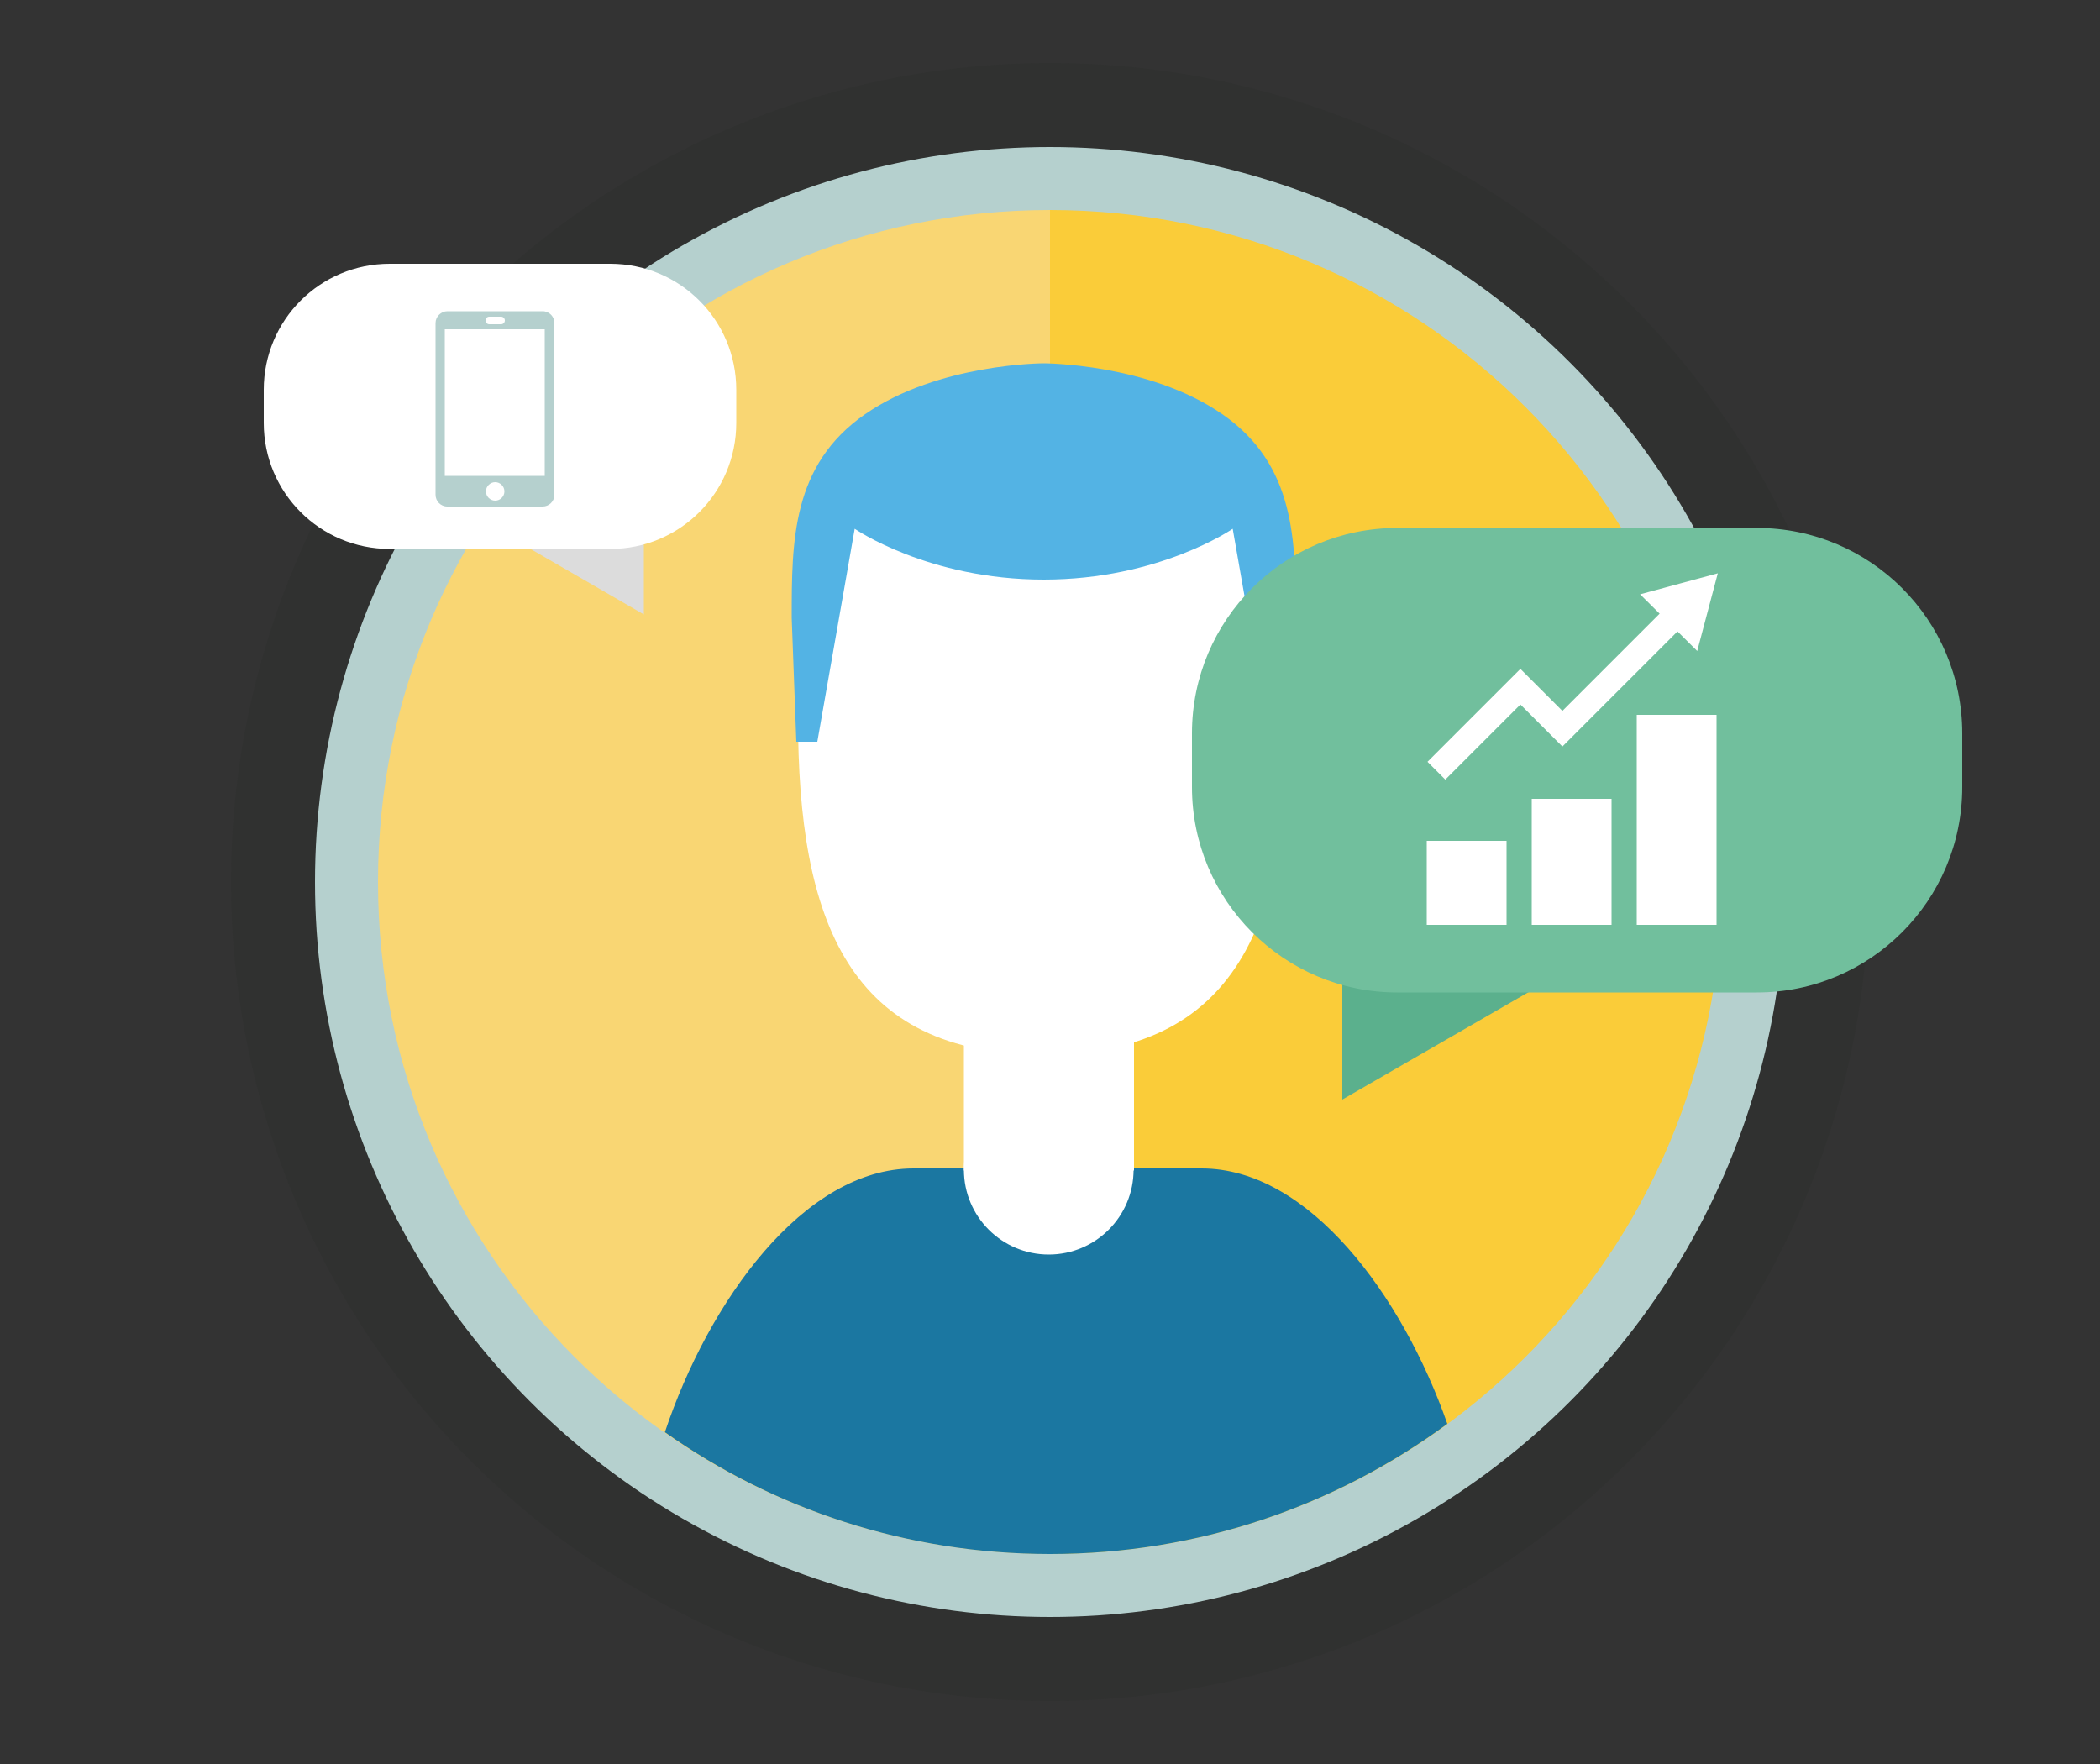
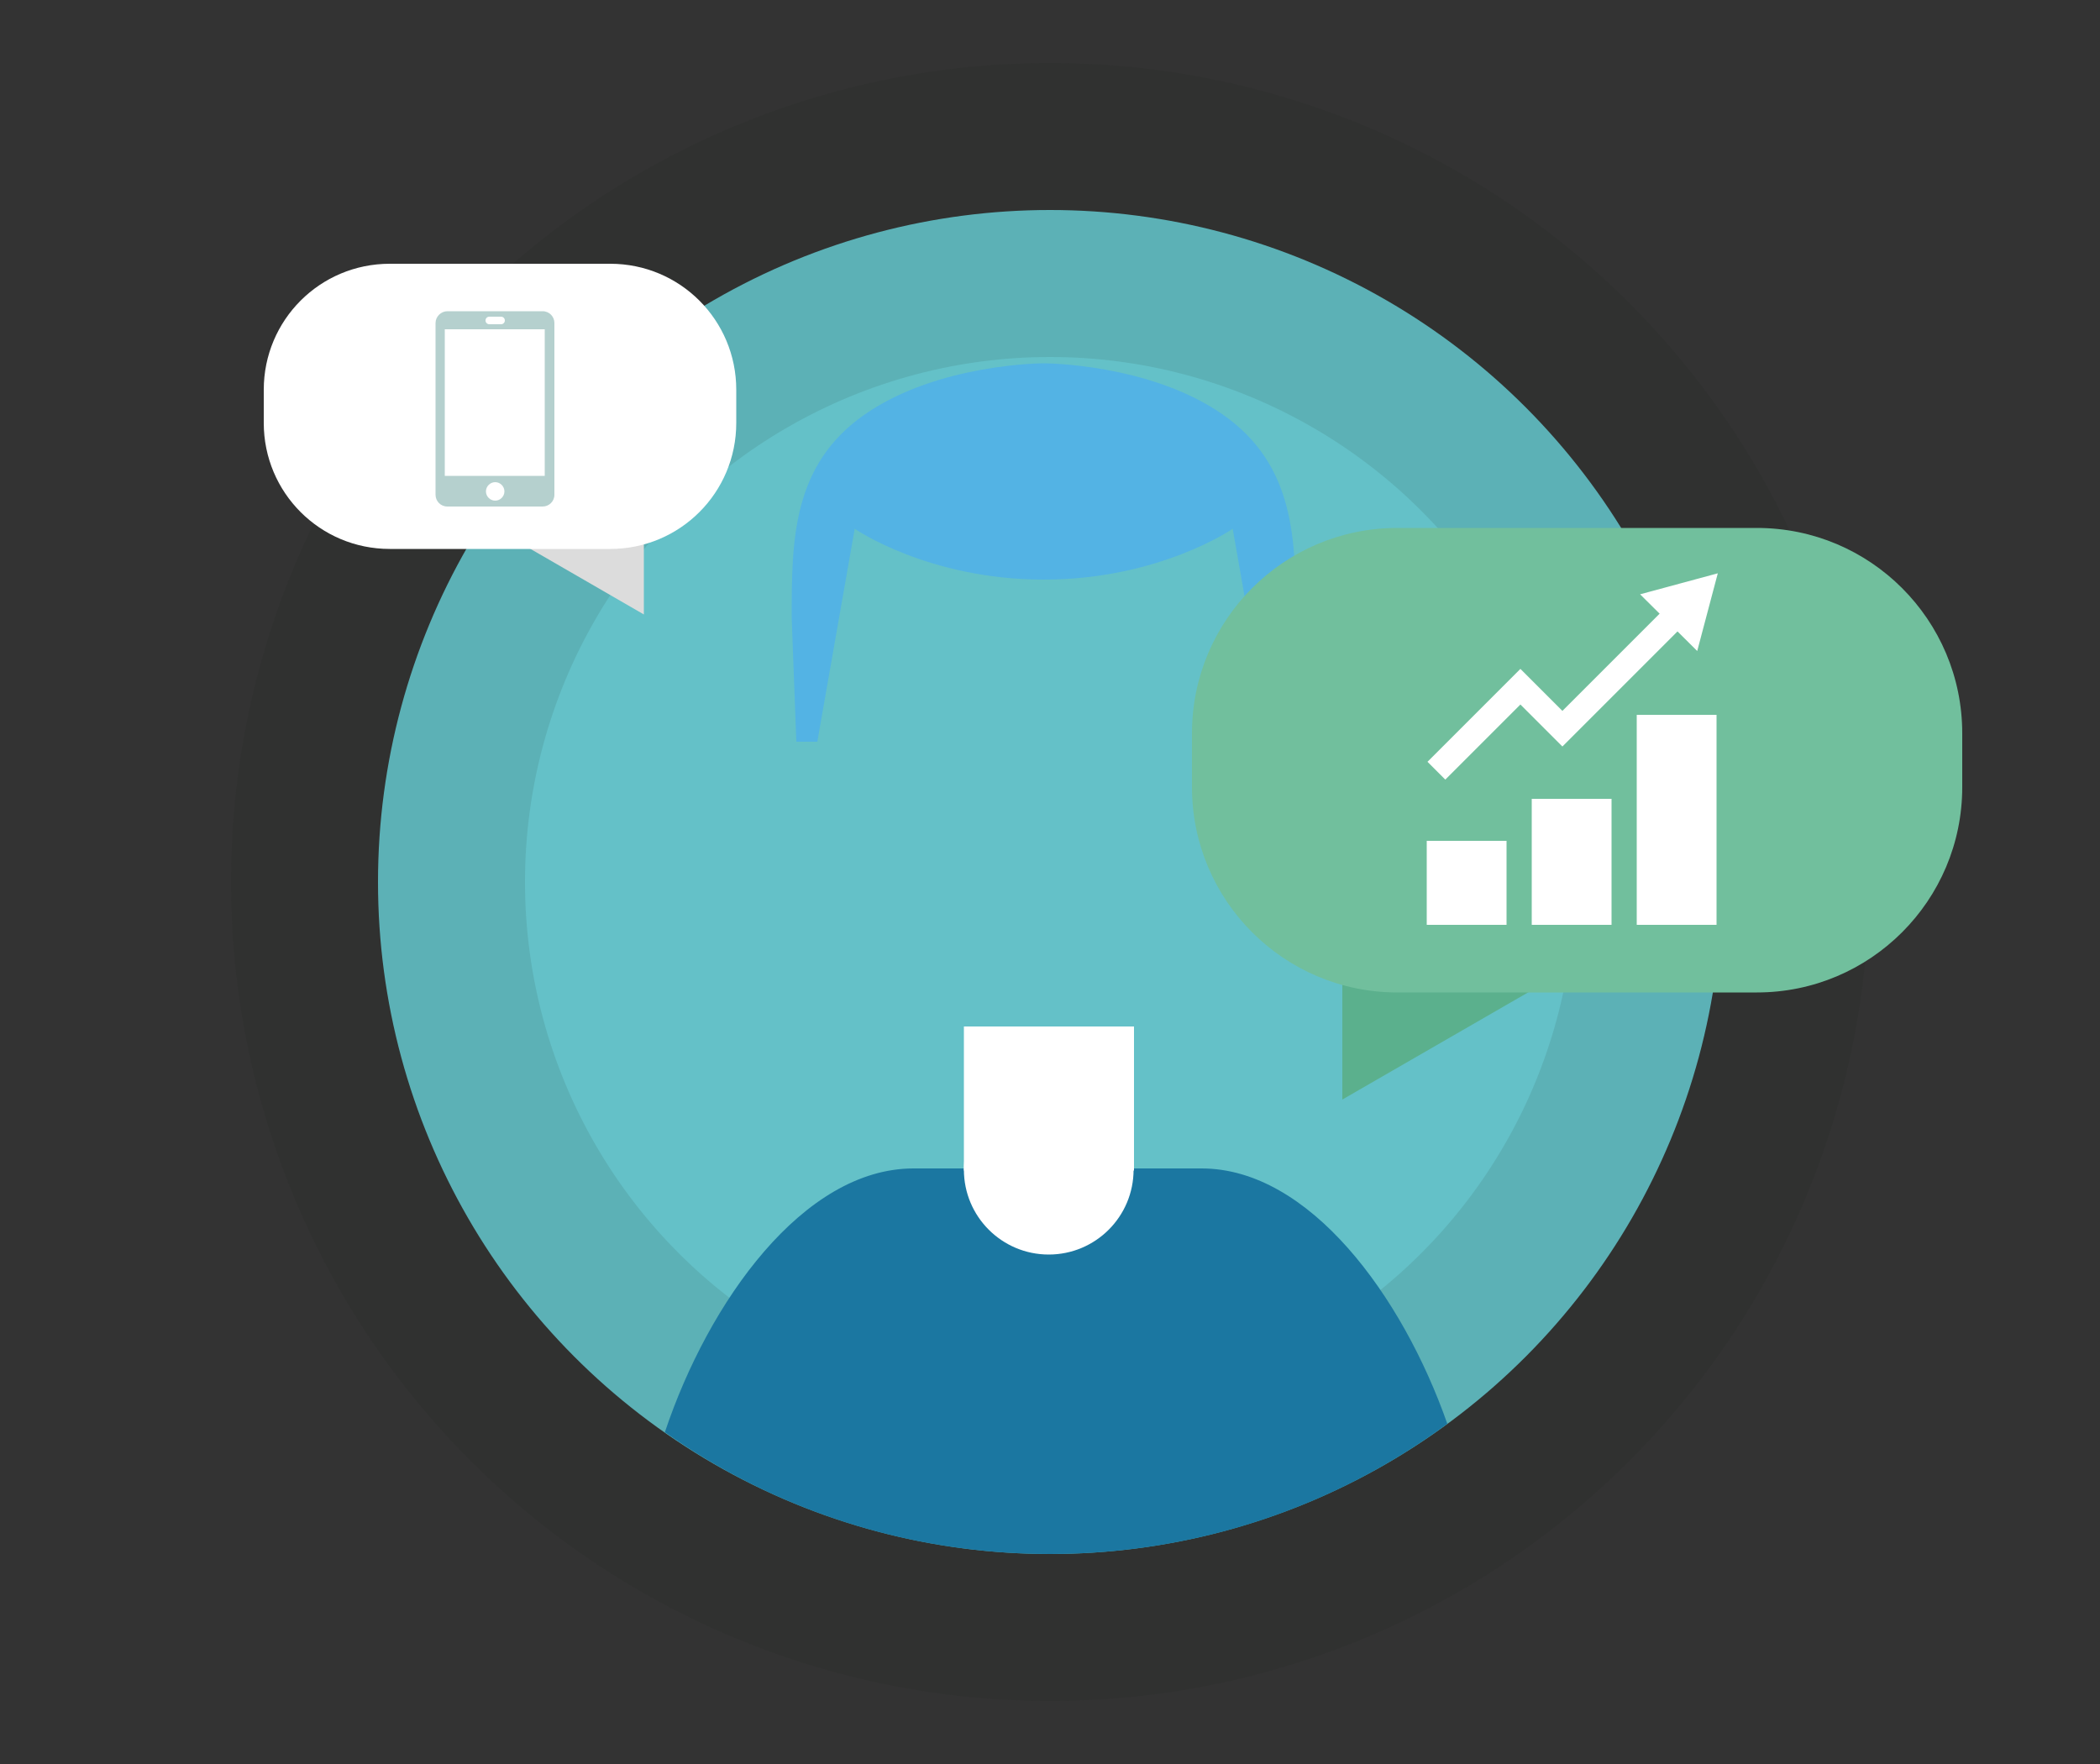
<svg xmlns="http://www.w3.org/2000/svg" viewBox="0 0 500 420">
  <rect x="0" y="0" width="500" height="420" fill="#333333" stroke="none" />
  <circle fill="#64C1C8" cx="250" cy="210" r="160" />
  <circle opacity=".1" stroke="#1D1E1C" stroke-width="70" stroke-miterlimit="10" cx="250" cy="210" r="160" fill="none" />
-   <circle stroke="#B5D0CE" stroke-width="30" stroke-miterlimit="10" cx="250" cy="210" r="160" fill="none" />
-   <path fill="#F9D673" d="M90 210c0 88.4 71.6 160 160 160V50c-88.4 0-160 71.6-160 160z" />
-   <path fill="#FACC39" d="M250 50v320c88.4 0 160-71.6 160-160S338.4 50 250 50z" />
  <path d="M152.8 326.3l-.3.1 31.6-8.5-.4.1-30.9 8.3z" fill="none" />
  <path fill="#1B77A1" d="M250 370c35.4 0 68.1-11.5 94.6-31-10.7-30.5-32.9-60.8-58.5-60.8h-68.6c-26.2 0-48.8 31.7-59.2 62.8 25.9 18.3 57.6 29 91.7 29z" />
  <g fill="#fff">
    <path d="M229.5 244.4H270v34.3h-40.5z" />
    <circle cx="249.7" cy="278.5" r="20.2" />
  </g>
  <path fill="#DCDCDC" d="M153.3 108.6l-32.7 18.8 32.7 18.9z" />
  <path fill="#fff" d="M62.8 100.7c0 16.6 13.4 30 30 30h52.5c16.6 0 30-13.4 30-30v-7.9c0-16.6-13.4-30-30-30H92.8c-16.6 0-30 13.4-30 30v7.9z" />
-   <path fill-rule="evenodd" clip-rule="evenodd" fill="#fff" d="M306.8 170.8c0 48.6-12.2 80.3-58.4 80.3S190 219.5 190 170.8v-41.6s-3.2-38.7 58.7-38.7c58 0 58 38.7 58 38.7v41.6z" />
  <path fill="#53B3E4" d="M291 98.6c-17.5-12.1-42.5-12.1-42.5-12.1s-25 0-42.5 12.1-17.5 30.3-17.5 48.5l1.1 29.5h5l8.9-50.7s17.5 12.1 45 12.1 45-12.1 45-12.1l8.9 50.7h5s1.1-11.3 1.1-29.5 0-36.4-17.5-48.5z" />
  <path fill="#5BB08D" d="M319.6 200.2L373 231l-53.4 30.8z" />
  <path fill="#71BF9D" d="M467.2 187.4c0 27-21.9 48.9-48.9 48.9h-85.6c-27 0-48.9-21.9-48.9-48.9v-12.8c0-27 21.9-48.9 48.9-48.9h85.6c27 0 48.9 21.9 48.9 48.9v12.8z" />
  <path fill="#fff" d="M404.1 155l4.9-18.5-18.5 5z" />
  <path stroke="#fff" stroke-width="6" stroke-miterlimit="10" fill="none" d="M342 183.5l20-20 10 10 30-30" />
  <path stroke="#fff" stroke-width="19" stroke-miterlimit="10" fill="none" d="M349.2 200.2v20m25-30v30m25-50v50" />
  <path fill="#B5D0CE" d="M129.7 113.3h-23.8V78.4h23.8v34.9zm-.5-39.2h-22.7c-1.5 0-2.8 1.3-2.8 2.8v40.9c0 1.5 1.2 2.8 2.8 2.8h22.7c1.5 0 2.8-1.2 2.8-2.8V76.9c0-1.5-1.2-2.8-2.8-2.8zm-12.7 1.3h2.8c.5 0 .9.4.9.9s-.4.9-.9.9h-2.8c-.5 0-.9-.4-.9-.9s.4-.9.9-.9zm1.4 43.8c-1.2 0-2.2-1-2.2-2.2 0-1.2 1-2.2 2.2-2.2 1.2 0 2.2 1 2.2 2.2 0 1.2-1 2.2-2.2 2.2z" />
</svg>